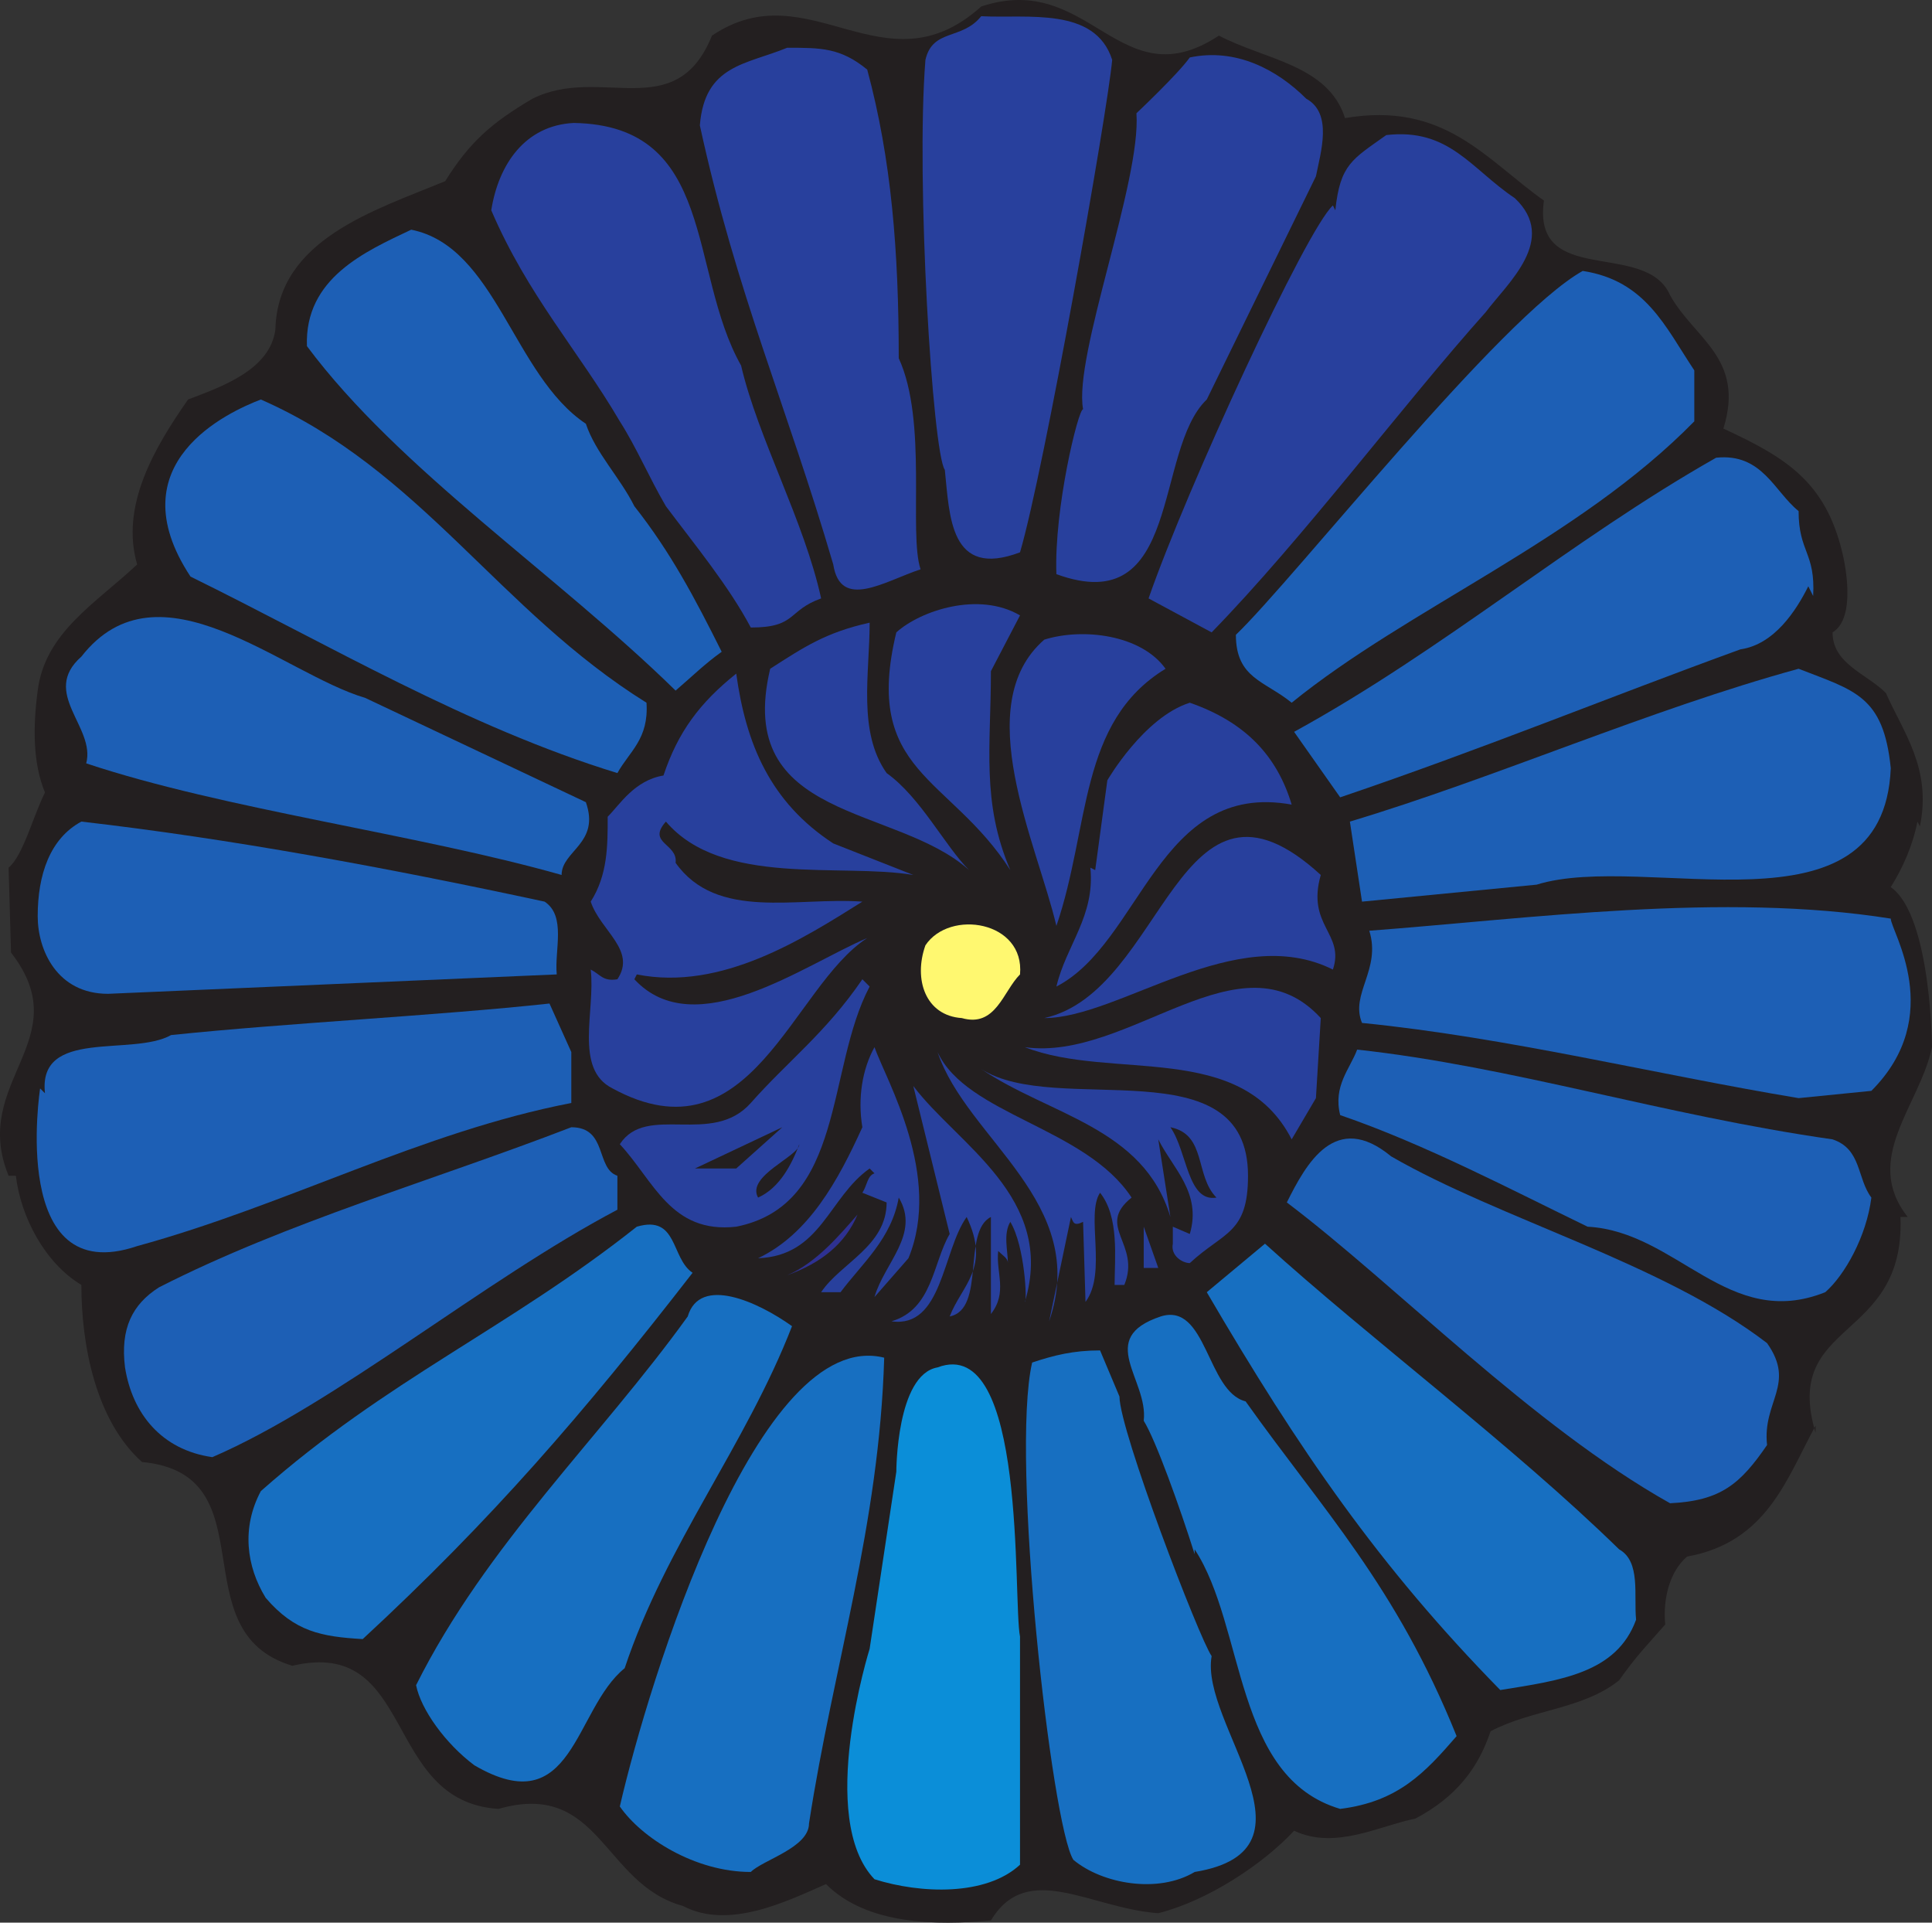
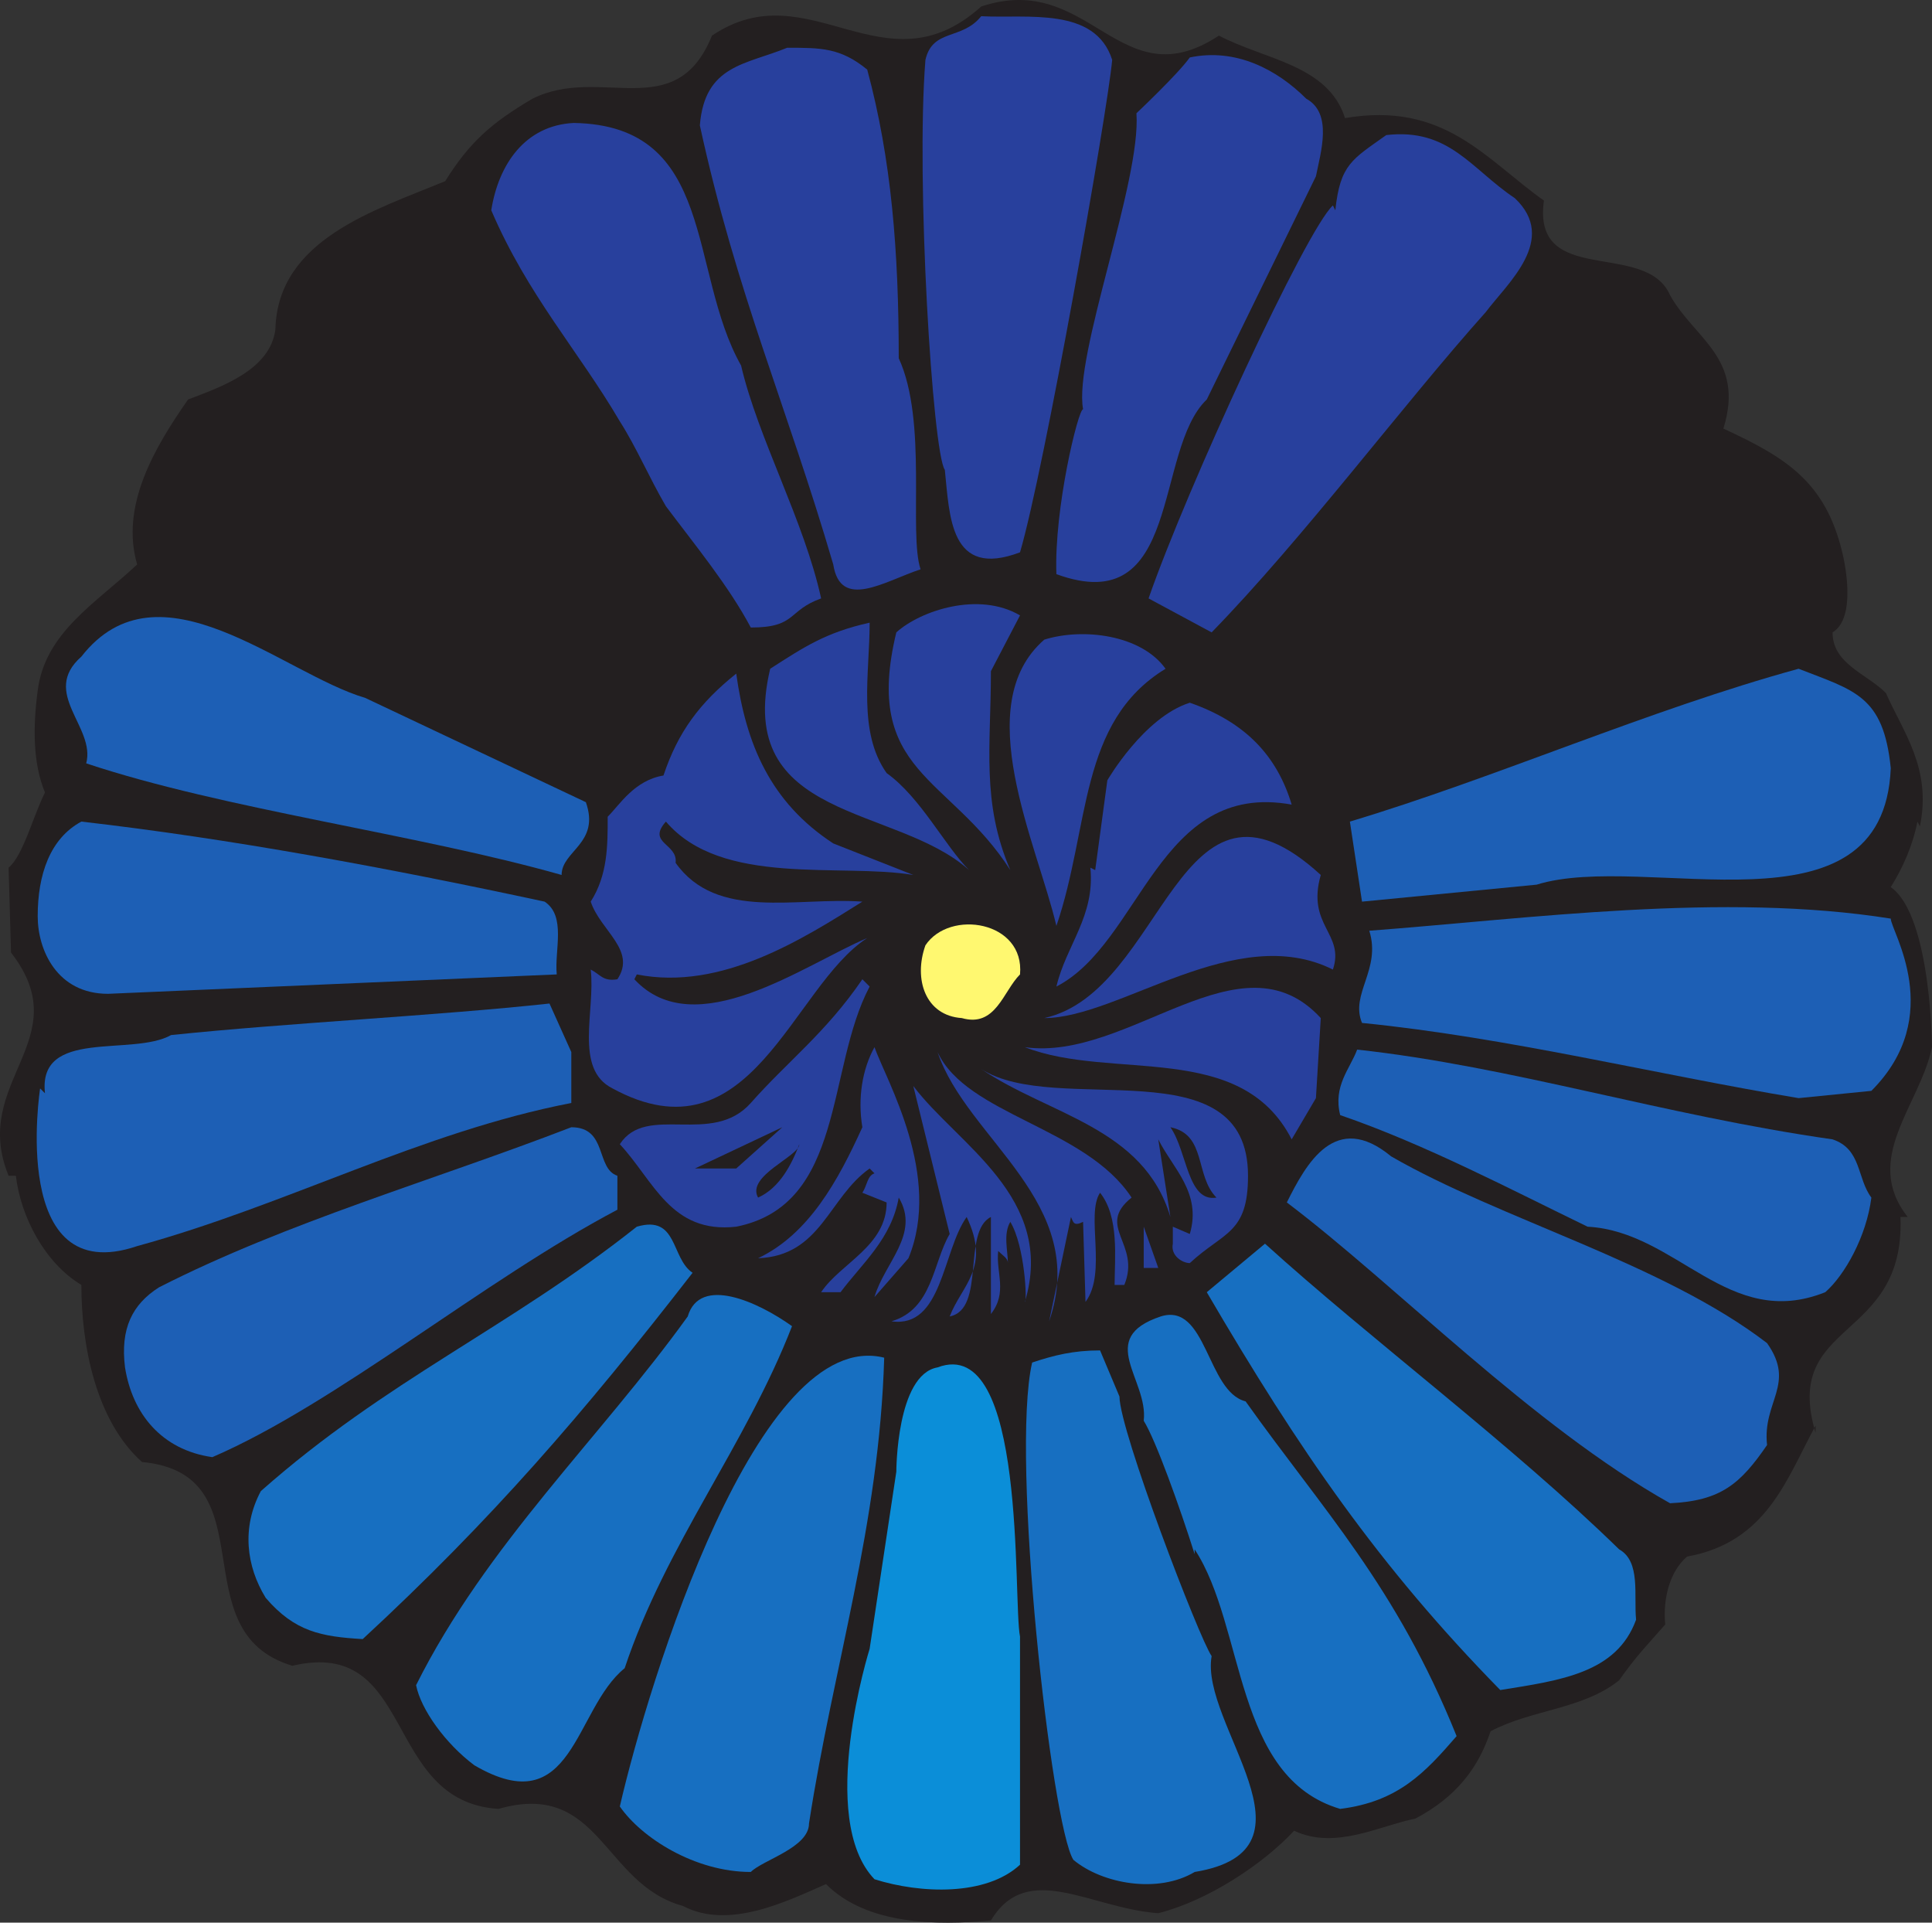
<svg xmlns="http://www.w3.org/2000/svg" width="597.408" height="594.431">
  <rect width="100%" height="100%" fill="#333333" stroke="none" />
  <path fill="#231f20" fill-rule="evenodd" d="M376.908 11.013c14.25 7.5 33.75 9 39 25.5 30.75-5.25 43.5 12.75 61.5 25.5-3.75 27 31.5 12 39 29.25 7.5 13.5 23.25 19.5 16.5 41.25 19.5 9 31.5 16.5 36.75 38.25.75 3 4.5 20.25-3 24.75 0 9.75 10.5 12.75 16.5 18.75 5.25 12 14.25 23.25 10.5 41.25l-.75-1.5c-1.5 7.5-4.5 14.25-8.25 20.25 12.75 9 12.75 51 12.75 49.5-3.75 18-21.75 34.5-7.5 52.5h-2.25c1.5 39-36.75 31.5-26.25 66.75v-2.25c-9 16.5-15 36-39.75 40.5-5.25 4.5-7.5 12.75-6.75 21-5.25 6-9 9.75-14.25 17.25-11.25 9-27 9-39.75 15.75-3.75 11.25-10.5 20.25-23.25 27-11.25 2.25-24.75 9.75-37.5 3.75-9.75 10.5-27 21.75-42 25.5-21-1.5-40.5-16.5-51.75 2.25-16.5 1.5-38.25 1.5-51-11.25-12 5.25-30 14.25-44.25 6.75-24.75-6.75-25.5-39-57-30-36-2.25-25.5-53.25-63.75-44.25-35.25-10.5-6.75-59.25-46.5-63-14.25-12.75-18.75-36-18.75-54.75-11.25-6.75-18.75-21-20.25-33.75h-2.25c-12-29.25 21.75-42 .75-69l-.75-26.25c4.5-3.75 7.5-15.75 11.25-23.25-3.75-9-3.75-20.25-2.25-31.5 2.25-18 18-27 30.75-39-5.25-18 5.25-36 15.75-51 9.75-3.75 25.5-9 27-21.75.75-27.75 30.75-36.75 52.5-45.75 7.5-12 14.25-18 27-25.5 21-10.5 44.25 8.25 55.5-19.5 30-20.25 53.25 18 83.25-9 33.75-11.25 42.75 29.25 73.5 9" />
  <path fill="#28409d" fill-rule="evenodd" d="M343.908 18.513c-1.5 16.5-21 126.75-28.5 152.25-21.75 8.25-21.75-11.25-23.25-25.5-3.75-5.25-9-89.25-6-126.75 2.25-9.75 11.25-6 17.25-13.5 14.25.75 35.25-3 40.5 13.5m-75.75 3c7.5 27.75 9.75 56.25 9.75 89.25 9 19.5 3 54 6.75 65.25-11.25 3.75-24.75 12.75-27-1.5-14.25-48.75-30-84-41.25-135.75 1.5-18.75 14.25-18.75 27-24 10.5 0 16.5 0 24.75 6.75m135.75 9c8.25 4.5 4.5 16.5 3 24l-33.75 69c-16.5 15.75-7.5 68.25-46.5 54-.75-20.25 6.75-51 8.25-51-3-16.5 18-70.5 16.5-91.5 0 0 12.75-12 16.5-17.25 14.25-3 27 3.75 36 12.75m-174.75 82.5c5.25 22.5 19.5 48 24.75 72-10.5 3.75-7.5 9-21.75 9-6.75-12.75-17.25-25.5-26.25-37.5-5.25-9-9-18-14.25-26.25-12.75-21.75-28.5-39-39.75-65.25 2.25-14.25 10.5-26.25 25.5-27 44.25.75 35.25 45.75 51.75 75m239.25-51.75c13.5 12.75-2.25 26.25-9 35.25-25.5 28.5-56.25 69.75-84.75 99l-19.5-10.5c12-34.5 48.75-114 57-121.5l.75 1.5c1.5-14.25 5.25-15.75 15.75-23.25 19.5-2.25 26.25 10.5 39.75 19.5" />
-   <path fill="#1d5fb5" fill-rule="evenodd" d="M181.158 131.013c3 9 10.5 16.5 15 25.5 11.25 14.25 18.75 28.5 27 45-5.25 3.75-9 7.5-14.25 12-36.75-36-85.5-68.25-114-106.5-.75-21 18-29.25 32.25-36 26.25 5.25 31.5 45 54 60m342.75-16.5v15.75c-36 36.75-88.5 57.75-124.5 87-8.25-6.75-17.25-7.5-17.25-21 18-17.25 81.75-98.25 107.25-112.5 19.5 3 25.5 17.25 34.5 30.75m-324 102.75c.75 11.25-5.25 15-9 21.75-46.5-14.25-89.25-39.75-132-60.75-23.25-35.25 12-51 21.75-54.75 49.5 21.75 73.5 65.25 119.25 93.75m356.25-59.25c0 12.75 5.25 12.75 4.5 26.25l-1.5-3c-3.75 7.5-10.5 18-21 19.5-41.25 15-79.5 30.75-123.75 45.75l-14.25-20.25c46.5-25.5 85.5-59.25 130.5-84.75 14.25-1.5 18 10.5 25.5 16.5" />
  <path fill="#28409d" fill-rule="evenodd" d="m315.408 190.263-9 17.25c0 23.25-3 40.5 6 61.5-18.75-29.25-45.75-30-35.25-73.5 7.5-6.75 25.5-12.75 38.25-5.25" />
  <path fill="#1d5fb5" fill-rule="evenodd" d="M181.158 248.013c4.5 12.75-7.5 15-7.5 22.5-45-12.75-104.25-20.25-147-34.5 3-11.25-14.25-21.75-1.5-33 24-30.75 62.25 5.25 87.75 12.75l68.25 32.25" />
  <path fill="#28409d" fill-rule="evenodd" d="M268.908 192.513c0 15.75-3.75 33.75 5.25 46.5 10.5 7.5 18 22.5 25.5 30-22.5-20.25-72.75-15-61.5-62.25 10.5-6.75 17.25-11.25 30.75-14.25m91.5 14.25c-27 16.5-23.25 48.75-33.75 79.5-6-25.5-27-68.25-3.75-88.5 12-3.75 30-1.5 37.5 9" />
  <path fill="#28409d" fill-rule="evenodd" d="m257.658 260.763 24.75 9.75c-22.5-3.75-59.25 3.75-76.5-16.5-6 6.75 3.75 6.75 3 12.75 12.75 18 37.5 10.5 57.75 12-18 11.25-43.5 27.75-69.75 22.5l-.75 1.5c18.75 20.25 52.5-4.5 72-12.75-23.25 15-36 69.75-78.75 46.5-12-6-5.25-24-6.75-36.75 3 1.5 3.75 3.75 8.25 3 6-9-5.25-15-8.25-24 5.25-8.25 5.25-17.25 5.25-26.25 3.75-3.75 8.25-11.25 17.25-12.75 4.5-13.5 11.25-22.5 22.5-31.5 3 21.75 10.5 39.75 30 52.5" />
  <path fill="#1d5fb5" fill-rule="evenodd" d="M584.658 237.513c-2.25 54-75.75 25.5-109.5 36l-54 5.25-3.75-24.75c45-13.5 92.25-34.5 138.75-47.25 17.25 6.75 26.25 8.25 28.5 30.75" />
  <path fill="#28409d" fill-rule="evenodd" d="M399.408 248.763c-41.25-7.5-46.5 42.75-72.75 56.25 3-12.75 12-21.75 10.5-36.75l1.5.75 3.75-27.75s11.25-19.5 25.5-24c17.25 6 27 16.5 31.5 31.5" />
  <path fill="#1d5fb5" fill-rule="evenodd" d="M168.408 278.763c6.75 4.5 3 15 3.75 22.5l-138.75 6c-15.75 0-21.75-13.5-21.75-24 0-12.75 3.75-24 13.5-29.25 45.75 5.25 94.5 14.25 143.25 24.75" />
  <path fill="#28409d" fill-rule="evenodd" d="M408.408 270.513c-4.5 15.75 7.5 18 3.75 29.25-30-15-66 15-89.25 15 37.5-8.25 41.25-84.75 85.5-44.25" />
  <path fill="#fff870" fill-rule="evenodd" d="M315.408 301.263c-5.25 5.25-7.5 16.5-18 13.5-11.25-.75-15-12-11.25-22.5 7.5-11.25 30.75-7.5 29.25 9" />
  <path fill="#1d5fb5" fill-rule="evenodd" d="M584.658 284.013c0 3.75 17.25 30-6 53.25l-22.5 2.25c-45-7.5-90-18.75-135-23.25-3.75-9 6-16.5 2.25-28.5 49.5-3.75 109.5-12 161.25-3.75" />
  <path fill="#28409d" fill-rule="evenodd" d="M268.908 305.013c-13.5 25.5-7.5 67.5-41.25 74.25-20.25 2.25-25.5-14.25-36-25.5 8.25-12.75 28.5.75 40.5-12.75 11.25-12.75 23.25-21.75 34.5-38.25l2.25 2.25m139.5 9.75-1.5 24.75-7.5 12.75c-15.75-30.75-55.5-18-82.5-28.5 32.25 4.5 66.75-36 91.5-9" />
  <path fill="#1d5fb5" fill-rule="evenodd" d="M176.658 325.263v15.75c-46.5 9-87.75 31.5-134.25 44.25-39.75 13.5-30-48.75-30-48.75l1.5 1.5c-2.25-20.25 27-11.25 39-18 36-3.75 82.5-6 117-9.75l6.75 15" />
  <path fill="#28409d" fill-rule="evenodd" d="m280.908 389.013-10.5 12c3-10.5 14.25-19.5 7.5-30.75-2.25 12.75-11.25 20.25-18 29.25h-6c6-9 20.25-14.25 20.25-27.75l-7.5-3c1.5-2.25 1.5-5.25 3.75-6l-1.5-1.5c-12.75 9-15 27-34.5 27.75 15.75-7.5 24.75-24 32.25-40.5-1.5-9 0-18 3.75-24.75 3.75 10.5 21 39.75 10.5 65.25m69-18.75c-11.25 9 3 14.25-2.25 27h-3c0-8.25 1.5-21-4.5-28.5-4.5 6.75 2.25 24.75-4.5 33.75l-.75-24.75c-3 1.5-3 0-3.75-1.5l-6.75 32.25c12.75-36.75-25.5-56.25-34.5-83.25 9 19.5 45.75 23.25 60 45" />
  <path fill="#28409d" fill-rule="evenodd" d="M385.908 363.513c0 18-7.5 17.25-18 27-2.25 0-6-2.25-5.25-6v-5.25l5.25 2.25c3.75-12.75-5.25-20.25-9.75-29.25l3.75 24c-8.25-27.75-37.5-31.5-58.5-45.75 23.25 15 82.5-7.5 82.5 33" />
  <path fill="#1d5fb5" fill-rule="evenodd" d="M566.658 352.263c9 3 7.5 12 12 18-1.5 12-8.25 24-14.25 29.25-30 12-45.75-18.75-73.5-20.25-23.25-11.25-50.25-25.5-76.5-34.5-2.25-9 3-14.25 5.25-20.25 48 5.25 94.5 20.25 147 27.75" />
  <path fill="#28409d" fill-rule="evenodd" d="M316.908 402.513c.75 0 0-17.25-4.5-24.75-2.25 3.75-.75 9-.75 12.75 0-1.5-1.5-2.25-3-3.75-.75 6.75 3 12.75-2.25 19.5v-30c-9 4.5-1.5 28.5-12.75 30.75 3.75-9.75 12.75-15 5.25-30.75-7.5 10.5-7.5 34.5-23.25 32.25 12.75-3.75 12.75-18 18-27l-11.25-45.75c13.5 18 44.25 34.5 34.5 66.75" />
  <path fill="#1d5fb5" fill-rule="evenodd" d="M190.908 363.513v10.5c-41.25 21.75-87 60-125.25 76.5-15.75-2.25-24.75-13.5-27-27.75-1.5-12 2.25-19.5 10.5-24.75 39.75-20.25 84.75-33 127.5-49.5 11.25 0 7.5 12.75 14.25 15" />
  <path fill="#231f20" fill-rule="evenodd" d="m214.908 361.263 27-12.75-14.25 12.75zm161.25 9c-9 1.5-9-14.25-14.25-21.75 11.25 2.25 7.5 15 14.25 21.75m-141.75 0c-3.75-6.75 12.75-12.75 12.75-16.5-2.25 6-6 13.5-12.75 16.5" />
  <path fill="#1d5fb5" fill-rule="evenodd" d="M546.408 415.263c9 12.75-1.5 18 0 31.5-8.25 12-14.25 17.25-30 18-42.75-24-84.75-67.5-118.5-93 6-12 15-28.5 32.25-14.25 33.75 19.5 84 33 116.25 57.75" />
-   <path fill="#2e3192" fill-rule="evenodd" d="M243.408 394.263c9-3.75 16.5-12.75 21.75-18.75-3.75 9-11.25 15-21.75 18.75" />
  <path fill="#176fc1" fill-rule="evenodd" d="M214.158 393.513c-33.75 43.5-62.25 76.5-102 113.25-12.75-.75-21-2.25-30-12.75-6-9.75-7.5-21.75-1.5-33 39-34.5 76.5-50.25 116.25-81.75 12.75-3.75 10.5 9.75 17.25 14.25" />
  <path fill="#28409d" fill-rule="evenodd" d="M353.658 392.013v-12.75l4.5 12.75zm0 0" />
  <path fill="#176fc1" fill-rule="evenodd" d="M500.658 479.013c6.75 3.75 4.5 14.25 5.25 21.75-6 16.5-23.25 18.75-42 21.75-37.5-38.25-62.25-74.25-90.75-123l18-15c32.25 29.25 76.5 62.25 109.5 94.5m-255.75-69c-14.25 36.75-39 67.5-51.75 105.75-15.75 12.75-15.75 48-46.5 30-9-6.75-16.5-17.25-18-24.75 21.75-43.5 57-76.5 84-114 3.75-12.75 21.75-4.5 32.25 3m95.25 7.5c-8.25 0-14.25 1.5-21 3.75-6.75 29.25 6 143.25 12.75 153.75 9 7.5 26.25 10.5 37.5 3.75 41.25-6.75 1.5-45.75 5.25-66.75-3.75-5.25-28.5-69.75-28.5-80.25l-6-14.25m45 15.75c-12-3-12-30.75-26.25-26.25-20.25 6.75-3.75 19.5-5.25 32.25 3.75 6 11.25 27 15.75 41.25v-1.5c15.75 24 12 70.5 45 80.25 18-2.25 26.25-11.25 36-22.5-18.75-46.5-41.25-69.75-65.25-103.5" />
  <path fill="#176fc1" fill-rule="evenodd" d="M273.408 419.763c-1.5 51.75-15.75 95.25-23.25 144 0 7.5-14.25 11.25-18 15-17.25 0-33.75-10.5-40.5-20.25 9-39 42.75-148.5 81.75-138.75" />
  <path fill="#0b8ed8" fill-rule="evenodd" d="M315.408 506.013v70.5c-10.5 9.75-30.75 9-45 4.5-18-18.75-1.5-71.25-1.5-71.25l8.25-54.75s0-30 12.75-32.25c27.75-10.5 23.25 72 25.5 83.25" />
</svg>